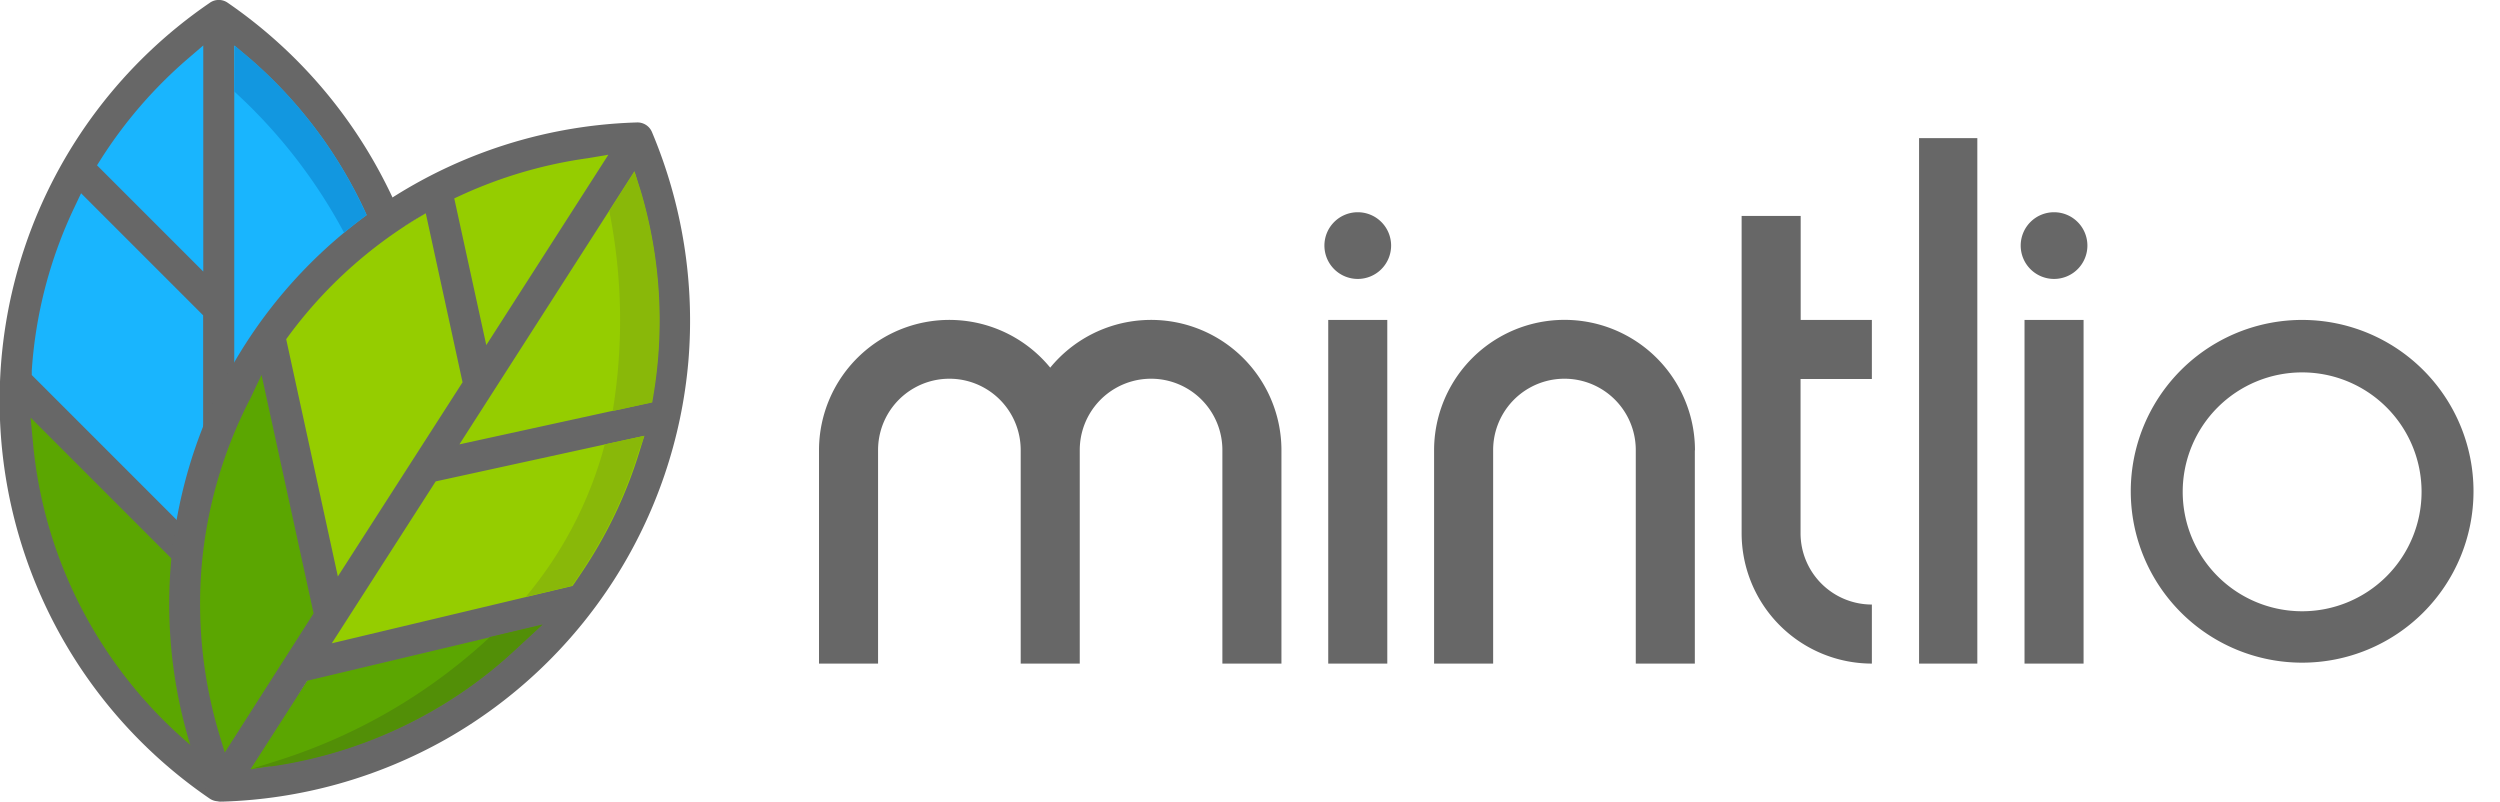
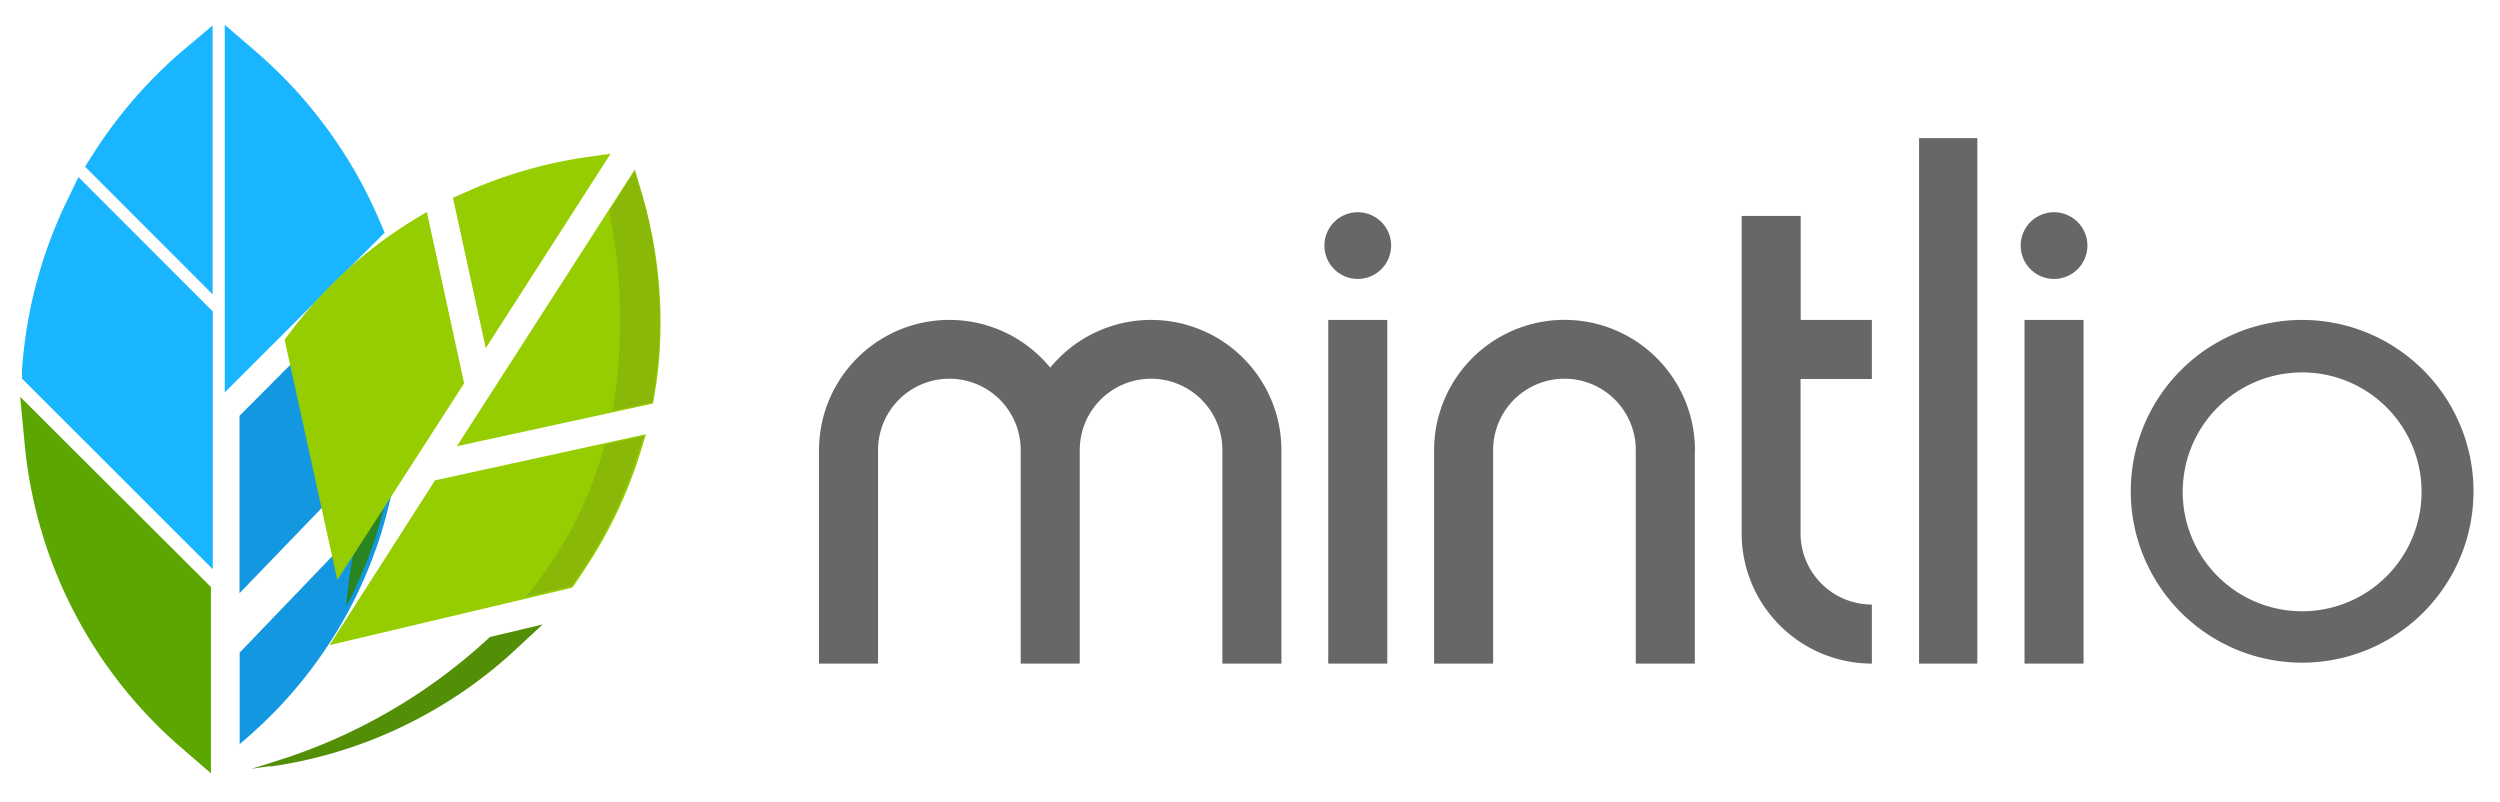
<svg xmlns="http://www.w3.org/2000/svg" id="Layer_1" data-name="Layer 1" viewBox="0 0 189.65 60.82">
  <defs>
    <style>.cls-1{fill:#676767;}.cls-1,.cls-2,.cls-3,.cls-4,.cls-5,.cls-6,.cls-7,.cls-8{fill-rule:evenodd;}.cls-2{fill:#1297e0;}.cls-3{fill:#19b5fe;}.cls-4{fill:#5ba601;}.cls-5{fill:#298522;}.cls-6{fill:#95cd00;}.cls-7{fill:#528f07;}.cls-8{fill:#89b809;}</style>
  </defs>
  <title>mintlio</title>
  <path class="cls-1" d="M174.64,28.25a9.06,9.06,0,1,1-9.06,9.06,9.06,9.06,0,0,1,9.06-9.06M155.82,16.1a2.53,2.53,0,1,1-2.53,2.53A2.53,2.53,0,0,1,155.82,16.1Zm-2.24,34.24V24.27h4.48V50.34Zm-8,0V10.48H150V50.34ZM142,45.86a5.41,5.41,0,0,1-5.41-5.38V28.75H142V24.27H136.6V16.38h-4.48V40.45A9.89,9.89,0,0,0,142,50.34ZM128.57,34.16V50.34h-4.48V34.14a5.41,5.41,0,0,0-10.82,0v16.2h-4.48V34.16a9.89,9.89,0,1,1,19.79,0ZM103,16.1a2.53,2.53,0,1,1-2.53,2.53A2.53,2.53,0,0,1,103,16.1Zm-2.24,34.24V24.27h4.48V50.34Zm-18.85-1.9v1.9H77.43V34.14a5.41,5.41,0,0,0-10.82,0v16.2H62.13V34.16a9.89,9.89,0,0,1,17.54-6.27,9.89,9.89,0,0,1,17.54,6.27V50.34H92.73V34.14a5.41,5.41,0,0,0-10.82,0Zm92.73-24.17a13,13,0,1,1-13,13A13,13,0,0,1,174.64,24.27Z" />
  <path class="cls-2" d="M29.41,38.69a33.52,33.52,0,0,1-2.86,7.45A34,34,0,0,1,18.7,56l-.52.45V49.51l11.52-12Z" />
  <path class="cls-2" d="M29.17,21.2a33.91,33.91,0,0,1,1.26,9.18q0,.9,0,1.79v.12L18.17,45V31.54L29,20.68Z" />
  <path class="cls-3" d="M7.07,11.67a35.2,35.2,0,0,1,6.69-7.74l2.37-2V22.33L6.45,12.64ZM19.43,3.93a35.12,35.12,0,0,1,8.11,10.18q.68,1.3,1.26,2.65l.38.89L17.05,29.77V1.88ZM16.14,43.18,1.67,28.72l0-.65A34.89,34.89,0,0,1,5.07,15.26l.88-1.83L16.14,23.63Z" />
  <path class="cls-4" d="M16,44.53V58.66l-2.19-1.89a34.72,34.72,0,0,1-11.93-23l-.35-3.67Z" />
-   <path class="cls-1" d="M6.15,14.66l9.26,9.26V41.45l-13-13,0-.33A34,34,0,0,1,5.72,15.57ZM15.42,3.45V20.6L7.36,12.54l.31-.49a34.41,34.41,0,0,1,6.56-7.58Zm12.91,14L17.77,28V3.45l1.19,1a34.38,34.38,0,0,1,7.95,10q.67,1.27,1.23,2.6Zm2.45,15L17.77,46V31.37L29.23,19.91l.33,1.18a34.34,34.34,0,0,1,1.27,9.29q0,.91,0,1.81Zm-13,24.87v-8L30.46,36.17l-.66,2.62a33.94,33.94,0,0,1-2.89,7.54A34.36,34.36,0,0,1,19,56.3ZM2.32,31.68l13.1,13.1V57.33l-1.19-1a34.35,34.35,0,0,1-7.95-10A34,34,0,0,1,2.51,33.67ZM15.89.23a36.55,36.55,0,0,0,0,60.34,1.18,1.18,0,0,0,1.36,0A36.76,36.76,0,0,0,29,47.42a36.42,36.42,0,0,0,4.21-17,36.41,36.41,0,0,0-4.21-17A36.74,36.74,0,0,0,17.26.2,1.18,1.18,0,0,0,15.89.23Z" />
  <path class="cls-5" d="M28.87,21.29,27,23.16a33.7,33.7,0,0,1,1.07,6.3,33.85,33.85,0,0,1,0,4.75l2-2.05q0-.88,0-1.77a33.57,33.57,0,0,0-1.25-9.1" />
-   <path class="cls-5" d="M29.1,38.62,27,40.81a33.23,33.23,0,0,1-1.59,4.49,33.61,33.61,0,0,1-6.91,10.2v.26A33.63,33.63,0,0,0,26.27,46a33.19,33.19,0,0,0,2.83-7.38" />
-   <path class="cls-4" d="M23.91,46.55,17,57.27l-.49-1.66a34.48,34.48,0,0,1-1.3-12.71A34.06,34.06,0,0,1,18.9,30.18l1-2Zm15.31,2.77a34.07,34.07,0,0,1-6.52,4.79,34.45,34.45,0,0,1-12.1,4.11l-1.71.24,4.41-6.88,18.09-4.31Z" />
+   <path class="cls-5" d="M29.1,38.62,27,40.81v.26A33.63,33.63,0,0,0,26.27,46a33.19,33.19,0,0,0,2.83-7.38" />
  <path class="cls-6" d="M25.59,44l-4-18.23.22-.29a34,34,0,0,1,9.57-8.8l1-.6,2.83,13Zm23-9.7a34.48,34.48,0,0,1-4,8.53q-.49.76-1,1.5l-.18.25L25,48.94l8-12.5,16-3.5Zm.06-19.77A34.51,34.51,0,0,1,50,27.21q-.12,1.44-.37,2.86l-.09.54L34.66,33.85l13.5-21Zm-13.72.23a34.39,34.39,0,0,1,9.64-2.85l1.75-.25L36.85,26.41,34.36,15Z" />
-   <path class="cls-1" d="M32.3,16.18,35.09,29,25.63,43.73l-3.92-18,.19-.26a34.08,34.08,0,0,1,9.54-8.78Zm13.85-4.44L36.89,26.18,34.46,15.05l.52-.24A34.38,34.38,0,0,1,44.6,12Zm3.28,18.78L34.85,33.71,48.13,13l.45,1.5a34.43,34.43,0,0,1,1.3,12.68q-.12,1.43-.37,2.85Zm-6,13.93L25.17,48.8l7.88-12.28,15.83-3.46-.36,1.17a34.37,34.37,0,0,1-3.94,8.51q-.49.76-1,1.5ZM19,58.36l4.31-6.72,17.79-4.23-2,1.85A34,34,0,0,1,32.66,54a34.36,34.36,0,0,1-12.07,4.1Zm.84-29.92,3.95,18.09L17.05,57.09l-.45-1.5a34.43,34.43,0,0,1-1.3-12.68A34,34,0,0,1,19,30.21ZM48.29,9.29A36.55,36.55,0,0,0,15.74,60.1a1.19,1.19,0,0,0,1.16.71,36.75,36.75,0,0,0,16.92-4.73,36.58,36.58,0,0,0,18.4-28.67A36.85,36.85,0,0,0,49.45,10,1.19,1.19,0,0,0,48.29,9.29Z" />
  <path class="cls-7" d="M20.59,58.14A34.36,34.36,0,0,0,32.66,54a34,34,0,0,0,6.51-4.78l2-1.85-4,.95a42.37,42.37,0,0,1-16.36,9.46q-.86.28-1.75.54l1.35-.19Z" />
-   <path class="cls-2" d="M17.77,6.94a40,40,0,0,1,8.33,10.71q.84-.69,1.71-1.33-.43-.95-.91-1.87A34.38,34.38,0,0,0,19,4.47l-1.19-1Z" />
  <path class="cls-8" d="M46.22,16a42.4,42.4,0,0,1,.26,15.18l3-.65.08-.48q.24-1.42.36-2.85a34.43,34.43,0,0,0-1.3-12.68L48.13,13Z" />
  <path class="cls-8" d="M48.88,33.06l-3,.65a30,30,0,0,1-6,11.57l3.48-.83.16-.22q.53-.74,1-1.5a34.37,34.37,0,0,0,3.94-8.51Z" />
</svg>